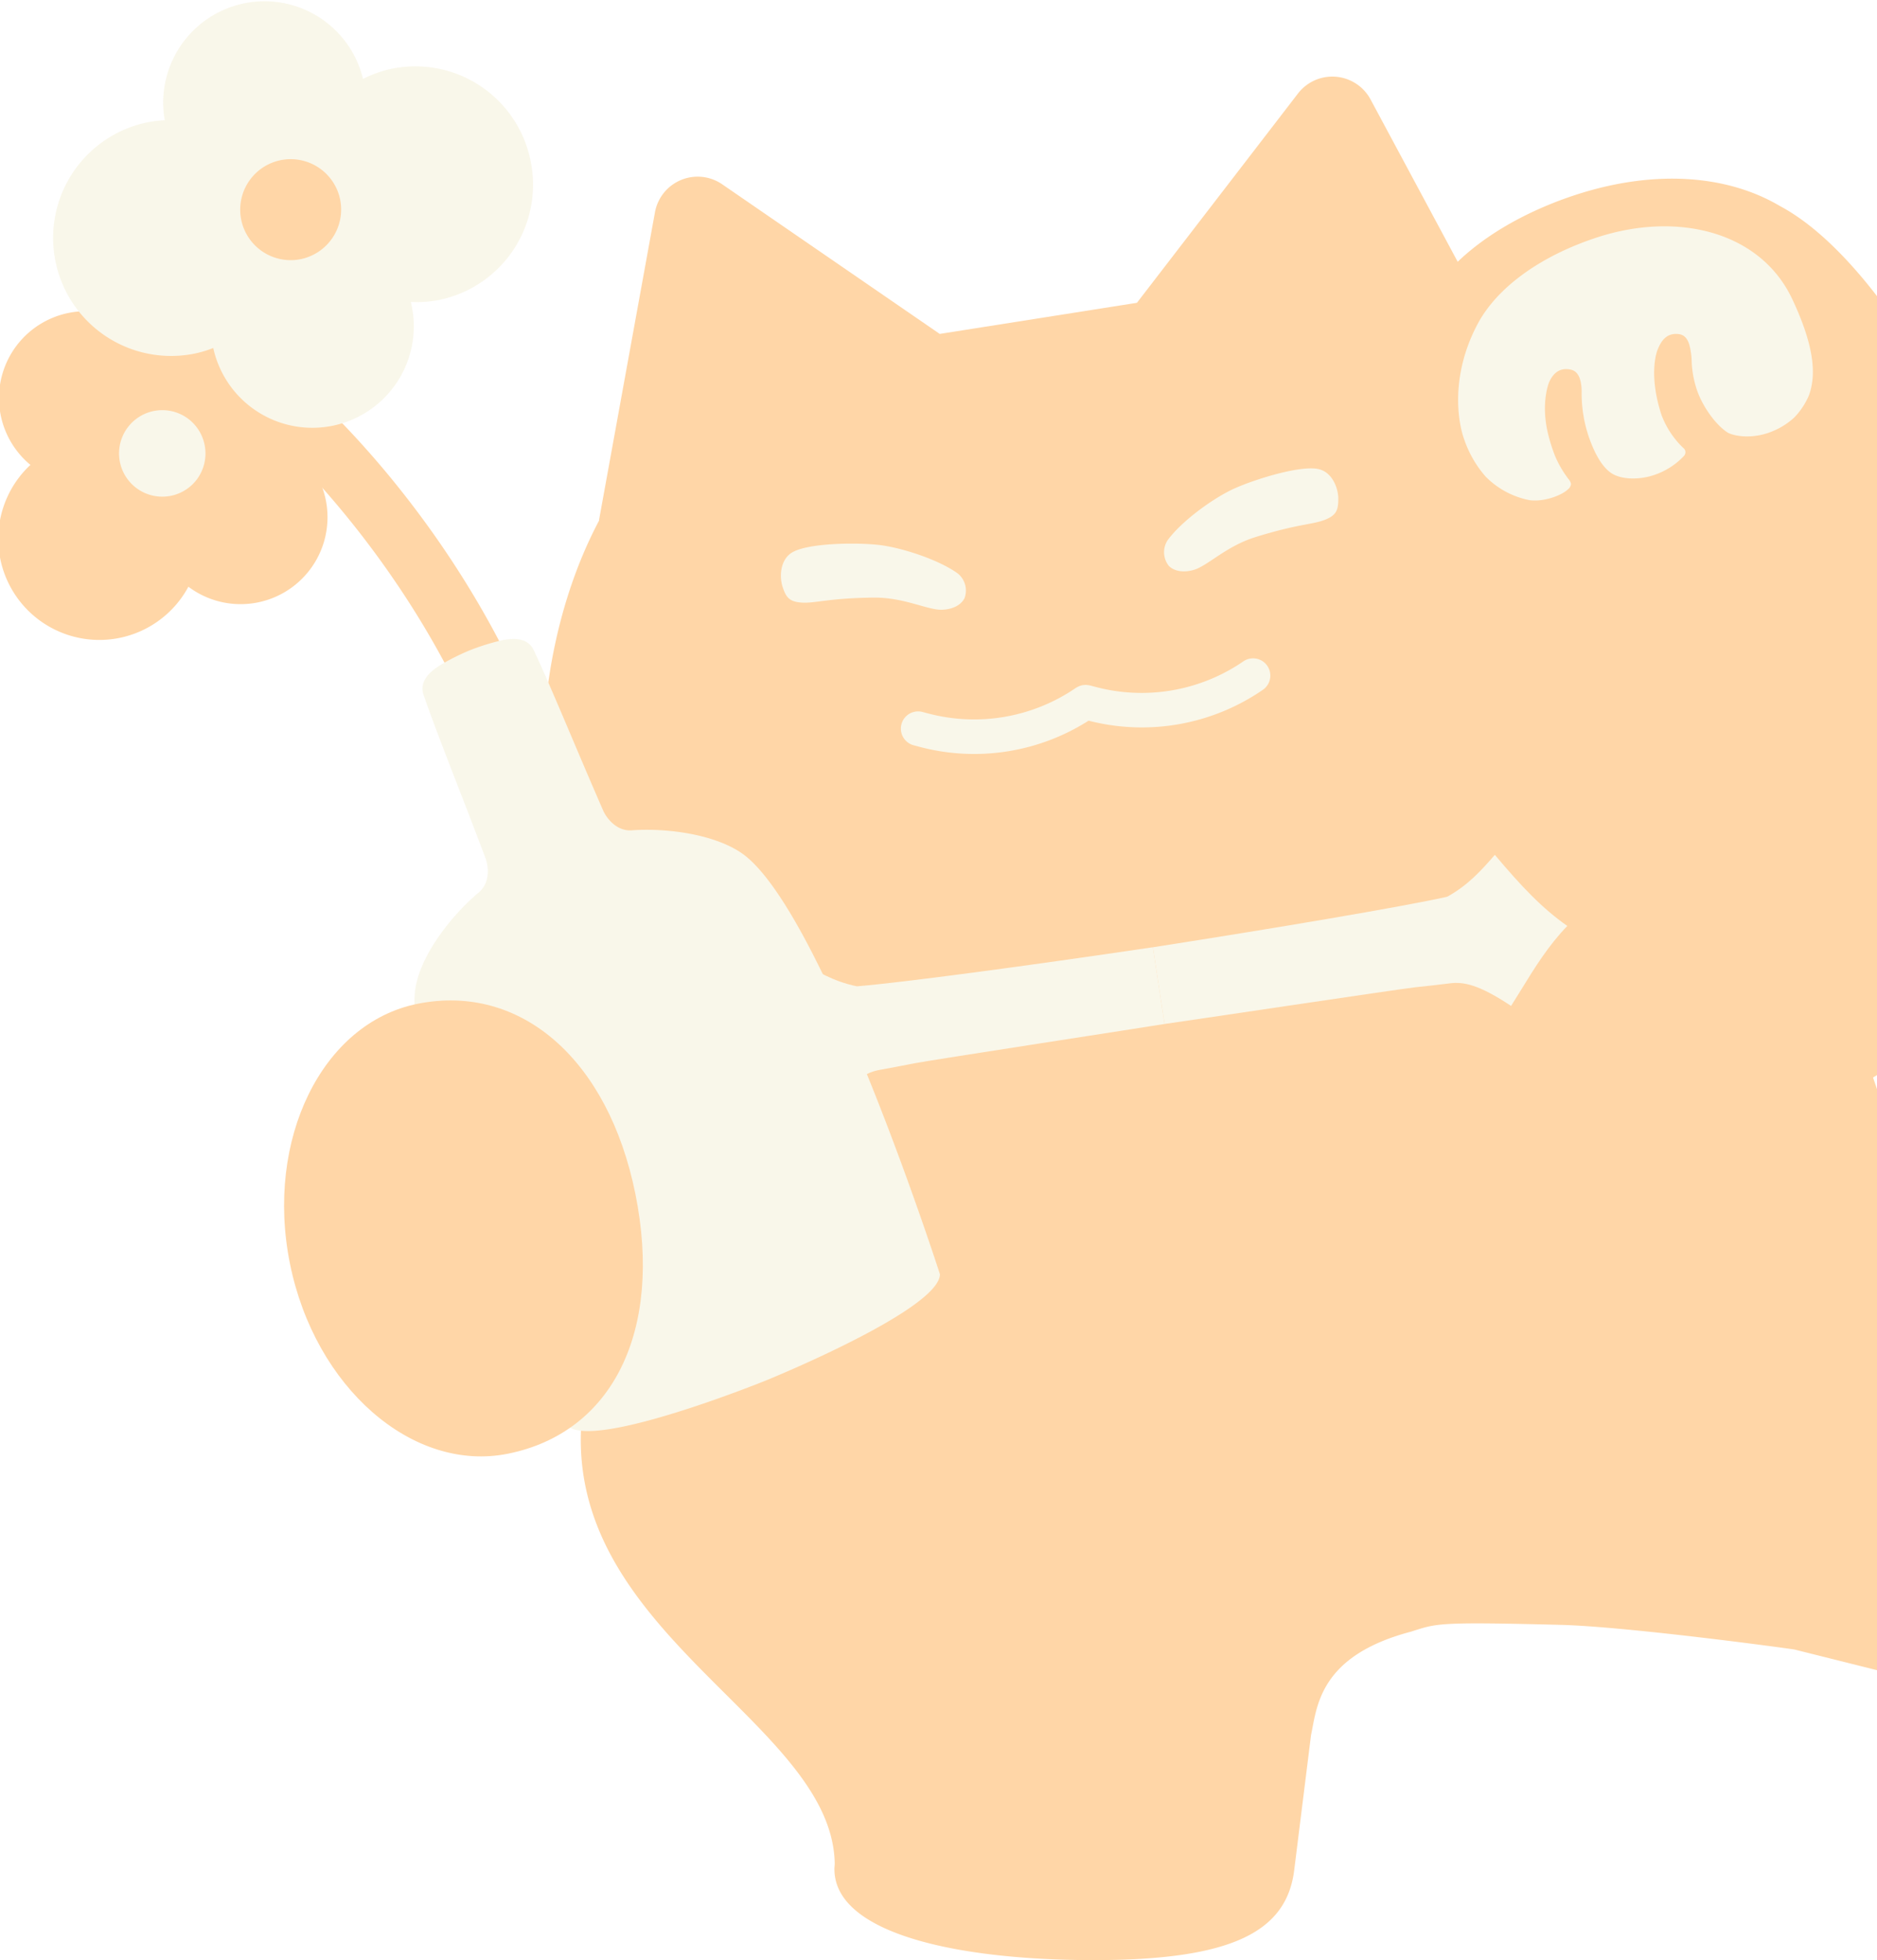
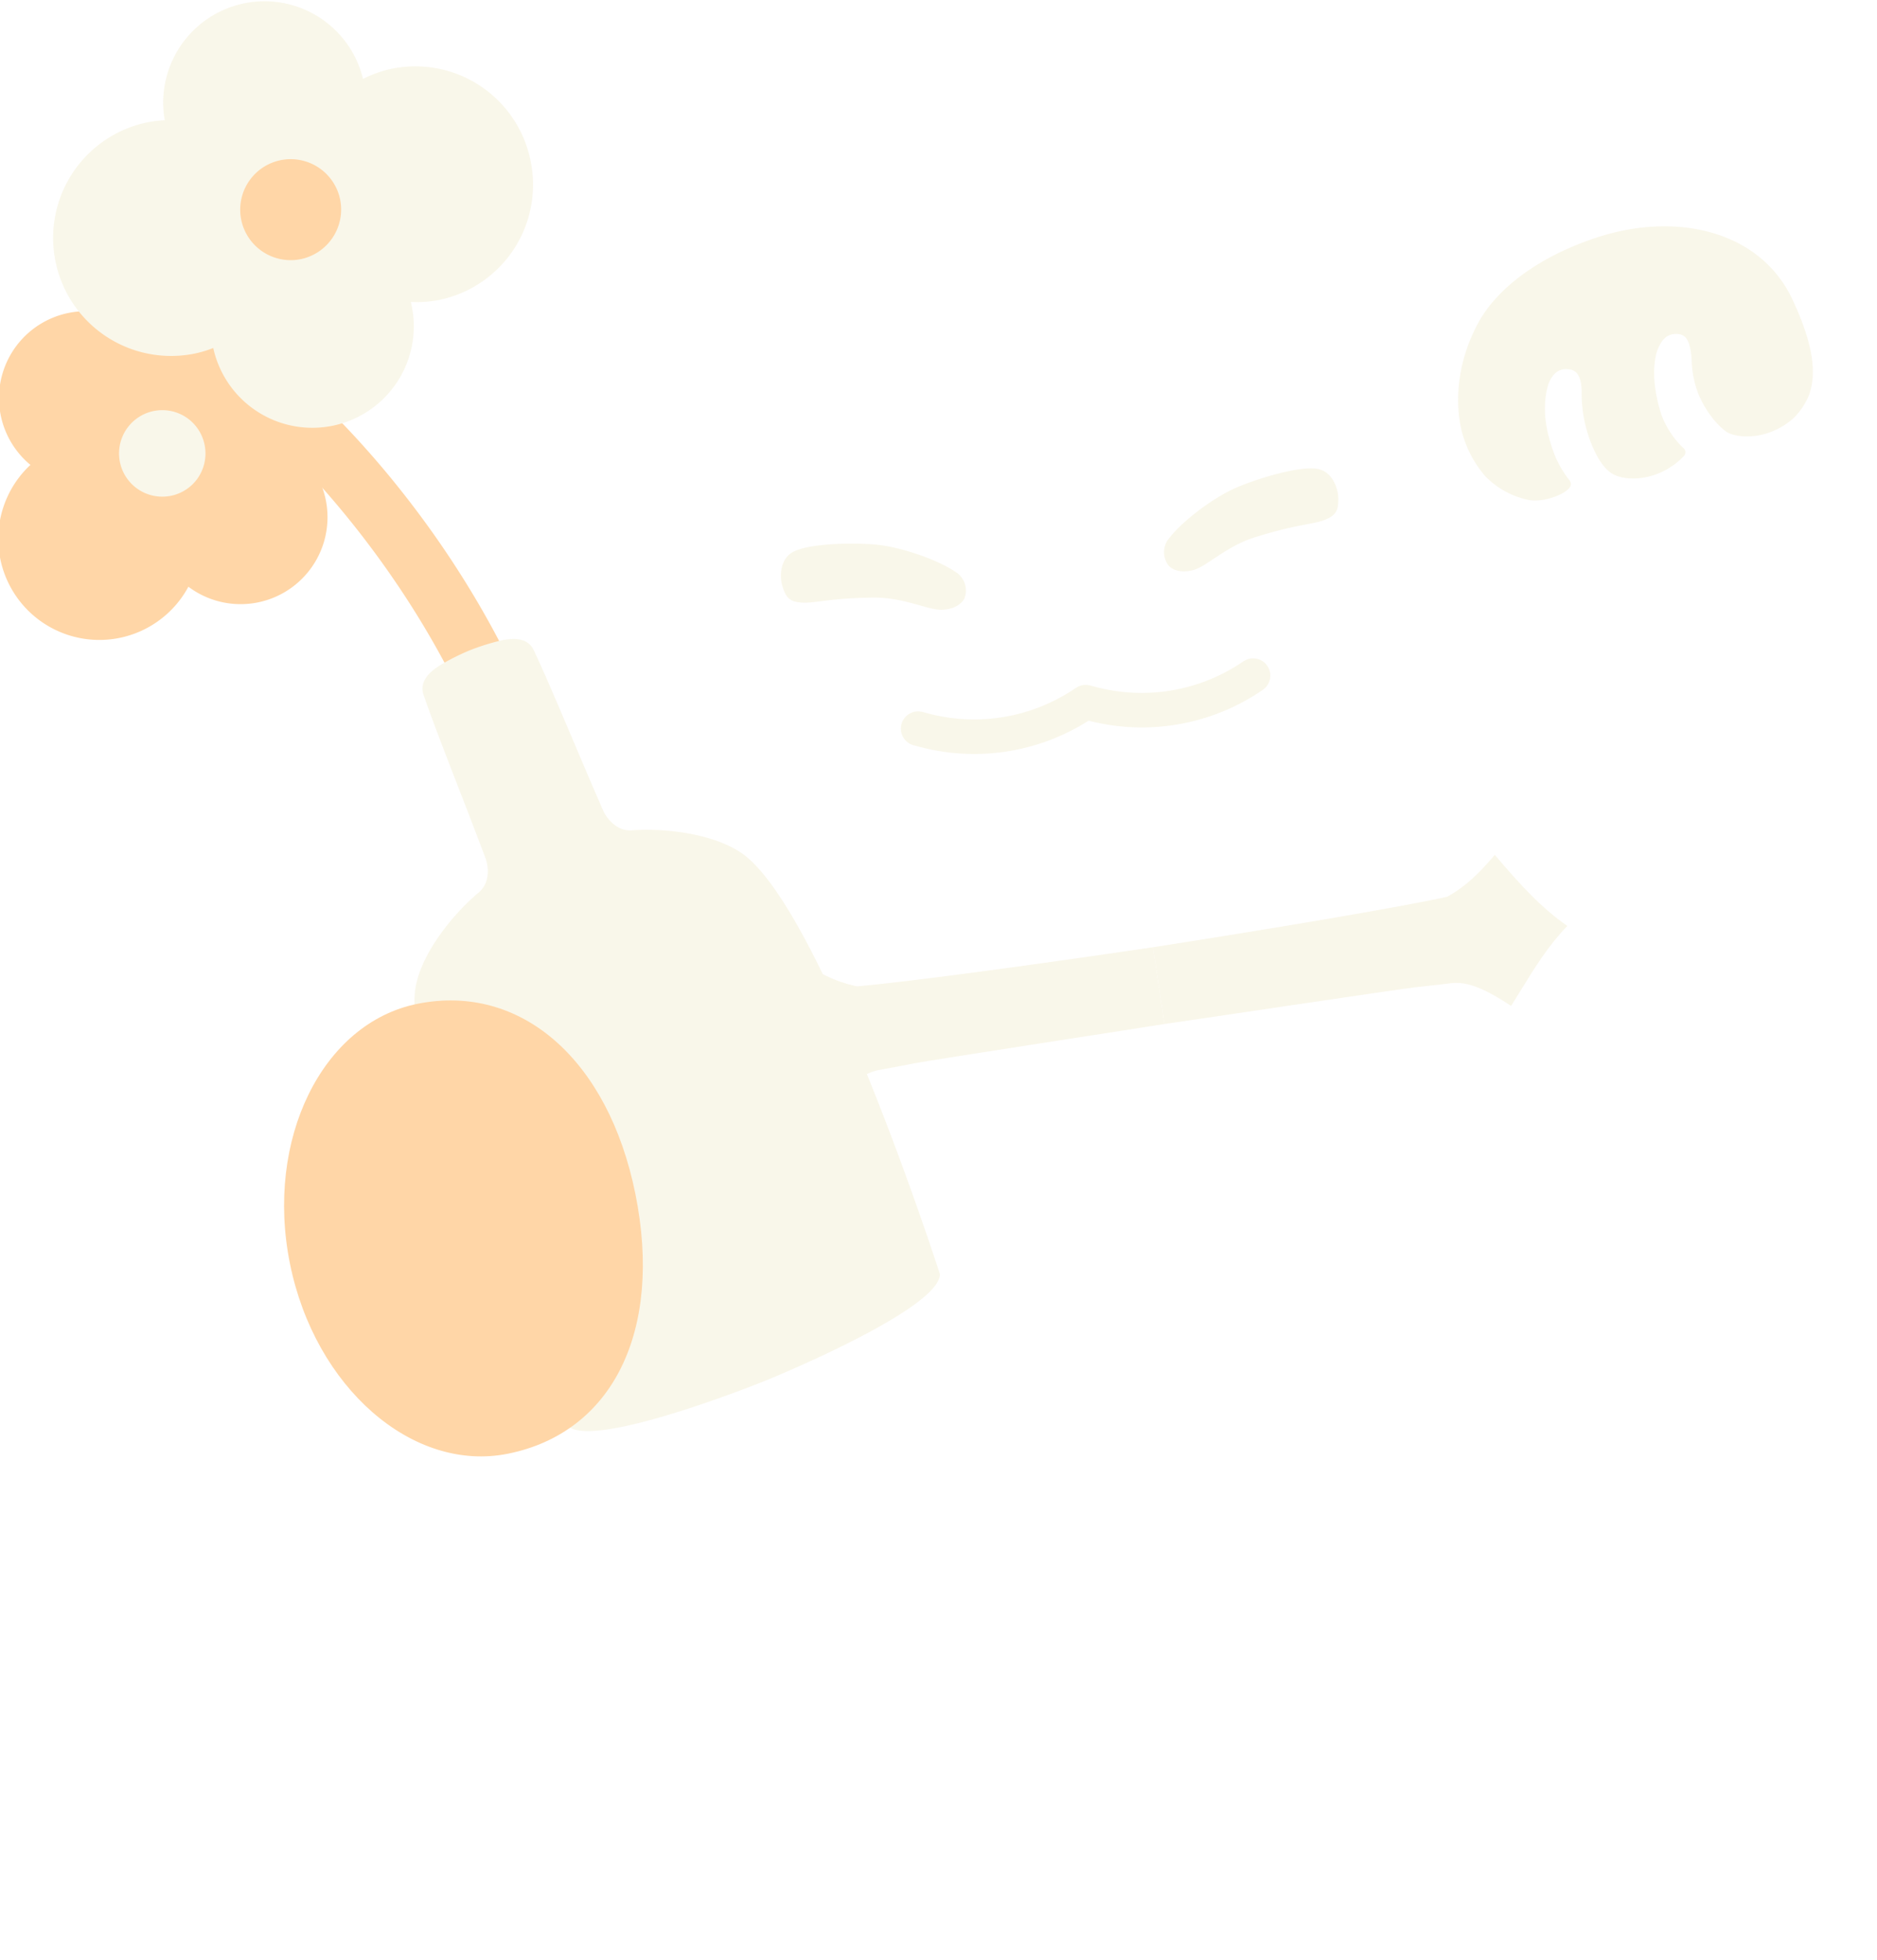
<svg xmlns="http://www.w3.org/2000/svg" viewBox="0 0 408 426" height="426" width="408">
  <defs>
    <clipPath id="clip-path">
      <rect stroke-width="1" stroke="#707070" fill="#fff" transform="translate(1032 396)" height="426" width="408" data-sanitized-data-name="長方形 5345" data-name="長方形 5345" id="長方形_5345" />
    </clipPath>
  </defs>
  <g clip-path="url(#clip-path)" transform="translate(-1032 -396)" data-sanitized-data-name="マスクグループ 3" data-name="マスクグループ 3" id="マスクグループ_3">
    <g opacity="0.347" transform="translate(1031.785 396.32)" data-sanitized-data-name="グループ 30521" data-name="グループ 30521" id="グループ_30521">
-       <path fill="#ff8900" transform="translate(77.602 10.717)" d="M362.349,278.936l-.1-.038h0c-.422-.157-.87-.247-1.3-.422-17.371-7.14-24.884-37.278-31.2-55.342,2.576-1.566,4.5-2.733,5.193-3.19,49.09-32.557,30.743-92.8,25.452-109.037l-1.176-3.644c-6.476-20.134-27.51-61.656-49.669-73.506-11.553-6.837-27.373-8-44.427-2.448-6.735,2.195-17.409,6.651-25.655,14.542L220.5,10.523l-.026-.047a9.43,9.43,0,0,0-15.727-1.188l-35,45.481-20.276,3.2-.39.061-22.2,3.5L79.6,29.018A9.432,9.432,0,0,0,65,34.985l-.009.052L52.853,101.819c-.015.087,0,.175-.012.259-11.757,22.165-13.9,49.1-11.172,66.371,5.426,34.423,14.373,54.46,23.924,71.942-6.086,19.467-11.6,37.345-11.78,37.793-24.43,61.21,49.378,80.969,50.24,115.613.012.428-.061.847-.064,1.269l0,.1c0,13.861,26.214,19.776,56.37,19.776s42.037-6.194,43.6-19.776l3.63-29.128c1.307-6.168,1.767-17.2,21.671-22.462,5.691-1.781,5.306-2.192,32.551-1.493,14.411.37,48.487,4.983,50.839,5.353l18.117,4.532c14.234,3.644,23.365,8.01,34.935-22.259s10.569-45.46-3.347-50.778" data-sanitized-data-name="パス 13441" data-name="パス 13441" id="パス_13441" />
      <path fill="#efe7c2" transform="translate(128.683 93.708)" d="M147.016,50.69a3.747,3.747,0,0,0-5.2-1,39.076,39.076,0,0,1-32.289,5.525l-1.068-.282c-.038-.009-.079-.009-.116-.017-.134-.029-.265-.047-.4-.064-.114-.012-.224-.029-.335-.032s-.25.009-.375.017a3.519,3.519,0,0,0-.352.035,3.092,3.092,0,0,0-.352.084c-.116.032-.236.064-.349.108s-.21.093-.314.143-.236.119-.349.189c-.035.023-.073.035-.108.058a39.1,39.1,0,0,1-32.289,5.525l-1.065-.282a3.746,3.746,0,1,0-1.909,7.245l1.065.282a46.319,46.319,0,0,0,36.946-5.635,46.392,46.392,0,0,0,37.86-6.692,3.746,3.746,0,0,0,1-5.2" data-sanitized-data-name="パス 13442" data-name="パス 13442" id="パス_13442" />
      <path fill="#efe7c2" transform="translate(111.573 77.344)" d="M96.847,46.98c-4.072-2.975-12.167-5.641-17.171-6.217-4.922-.565-15.84-.44-19.066,1.77-2.527,1.732-2.489,5.414-1.863,7.315.6,1.808,1.161,2.986,3.2,3.333,3.336.571,5.682-.85,16.574-.972,6.654-.073,11.757,2.745,14.894,2.64,2.177-.073,4.049-.926,4.867-2.474a4.778,4.778,0,0,0-1.432-5.394" data-sanitized-data-name="パス 13443" data-name="パス 13443" id="パス_13443" />
      <path fill="#efe7c2" transform="translate(166.245 66.61)" d="M87.758,50.5c2.952-4.087,9.83-9.122,14.408-11.212,4.506-2.058,14.935-5.312,18.678-4.206,2.94.867,4.043,4.381,4.031,6.38-.012,1.907-.18,3.2-2.008,4.159-3,1.569-5.667.946-16.064,4.192-6.354,1.985-10.336,6.241-13.349,7.108-2.1.605-4.139.373-5.4-.85a4.776,4.776,0,0,1-.3-5.571" data-sanitized-data-name="パス 13444" data-name="パス 13444" id="パス_13444" />
      <path fill="#efe7c2" transform="translate(164.651 121.743)" d="M88.7,100.471c3.12-.416,51.244-7.629,54.562-7.984,2.861-.309,5.5-.591,7.393-.841,3.065-.408,6.4.279,13.369,4.9.733-1.15,1.464-2.334,2.206-3.542,2.9-4.713,5.894-9.579,10.019-13.838-5.475-3.822-10.01-8.63-15.753-15.45-2.949,3.4-5.836,6.59-10.275,9.058l-.183.07C140.124,75.04,113.115,79.6,86.17,83.8" data-sanitized-data-name="パス 13445" data-name="パス 13445" id="パス_13445" />
      <path fill="#efe7c2" transform="translate(107.278 134.925)" d="M146.072,87.289c-3.1.53-51.2,7.914-54.475,8.561-2.823.556-5.429,1.068-7.309,1.388-3.05.521-6.028,2.166-11.314,8.645-1.042-.879-2.09-1.8-3.158-2.727-4.168-3.638-8.47-7.4-13.672-10.243,4.093-5.274,7-11.209,10.461-19.429,3.822,2.372,7.527,4.564,12.5,5.6l.195.012c10.124-.841,37.269-4.494,64.246-8.485" data-sanitized-data-name="パス 13446" data-name="パス 13446" id="パス_13446" />
      <path fill="#ff8900" transform="translate(37.234 54.452)" d="M80.029,129.479a6.323,6.323,0,0,1-6.092-4.654c-14.12-51.7-51.887-84.9-52.269-85.23a6.32,6.32,0,0,1,8.267-9.562c1.668,1.441,41.027,35.919,56.2,91.459a6.324,6.324,0,0,1-6.1,7.987" data-sanitized-data-name="パス 13447" data-name="パス 13447" id="パス_13447" />
      <path fill="#ff8900" transform="translate(0 37.845)" d="M63.859,59.13c-.061-.049-.128-.084-.192-.134a21.545,21.545,0,0,0,4.005-4A21.975,21.975,0,0,0,32.708,28.366,21.656,21.656,0,0,0,30,33.1,18.871,18.871,0,0,0,6.829,62.87a21.484,21.484,0,0,0-2.4,2.623A21.975,21.975,0,1,0,41.167,89.344,18.893,18.893,0,1,0,63.859,59.13m-26.6,3.5c-.1.134-.183.277-.282.41a22.118,22.118,0,0,0-1.848-1.583c-.448-.343-.917-.646-1.386-.952.14-.169.294-.326.428-.5a18.278,18.278,0,0,0,1.4-2.157c.454.407.914.812,1.406,1.188A22.742,22.742,0,0,0,39.188,60.5a18.742,18.742,0,0,0-1.927,2.131" data-sanitized-data-name="パス 13448" data-name="パス 13448" id="パス_13448" />
      <path fill="#efe7c2" transform="translate(17.058 58.257)" d="M24.071,32.437a9.4,9.4,0,1,0,1.84,13.221,9.438,9.438,0,0,0-1.84-13.221" data-sanitized-data-name="パス 13449" data-name="パス 13449" id="パス_13449" />
      <path fill="#efe7c2" transform="translate(7.839 0)" d="M107.632,34.274a25.549,25.549,0,0,0-30.356-19.6,25.088,25.088,0,0,0-5.99,2.16,22.023,22.023,0,0,0-43.1,8.98,25.3,25.3,0,0,0-4.11.527,25.644,25.644,0,0,0,10.985,50.1,24.993,24.993,0,0,0,3.67-1.135,22.049,22.049,0,1,0,43.009-9.734c-.017-.09-.049-.175-.07-.262a25.244,25.244,0,0,0,6.587-.536,25.551,25.551,0,0,0,19.371-30.5M54.88,48.747a25.547,25.547,0,0,0-.448-2.806c-.14-.646-.329-1.269-.515-1.892.256-.047.509-.07.763-.125a22.164,22.164,0,0,0,2.873-.864c.093.707.2,1.412.352,2.119a26.735,26.735,0,0,0,.859,2.975,22.2,22.2,0,0,0-3.321.44c-.192.044-.373.108-.562.154" data-sanitized-data-name="パス 13450" data-name="パス 13450" id="パス_13450" />
      <path fill="#ff8900" transform="translate(34.403 22.393)" d="M39.7,20.422A10.974,10.974,0,1,0,31.352,33.57,11.013,11.013,0,0,0,39.7,20.422" data-sanitized-data-name="パス 13451" data-name="パス 13451" id="パス_13451" />
      <path fill="#efe7c2" transform="translate(59.278 90.942)" d="M101.944,94.005c-6.232-4.136-16.577-5.347-23.688-4.82-3.231.242-5.464-2.588-6.22-4.317-5.993-13.721-10.965-26.04-15.063-34.8-1.269-2.707-4.232-2.8-7.286-2.1a49.9,49.9,0,0,0-6.666,2.107A49.923,49.923,0,0,0,36.775,53.2c-2.675,1.63-4.736,3.761-3.758,6.587,3.167,9.143,8.188,21.441,13.454,35.456.664,1.767,1.033,5.353-1.45,7.431-5.466,4.579-12.042,12.656-13.625,19.968-4.477,20.649,32.83,95.91,32.83,95.91,5.525,5.49,43.207-9.806,43.207-9.806s37.683-15.3,37.817-23.082c0,0-25.7-79.97-43.306-91.66" data-sanitized-data-name="パス 13452" data-name="パス 13452" id="パス_13452" />
      <path fill="#ff8900" transform="translate(40.675 142.514)" d="M69.955,173.089c-20.7,4.171-41.964-14.365-47.393-41.321s6.995-52.274,27.7-56.446c22.457-4.523,41.5,12.08,47.393,41.321,5.982,29.7-4.89,51.852-27.7,56.446" data-sanitized-data-name="パス 13453" data-name="パス 13453" id="パス_13453" />
      <path fill="#efe7c2" transform="translate(208.203 32.077)" d="M181.629,32.687c-6.965-14.877-25.085-19.153-42.424-13.5-12.327,4.017-21.81,10.895-26.031,18.876-6.06,11.465-4.162,21.545-2.911,24.974a24.01,24.01,0,0,0,4.634,8.092,18.266,18.266,0,0,0,9.582,5.17c3.074.431,7-1.025,8.363-2.358a1.7,1.7,0,0,0,.652-1.161,2.036,2.036,0,0,0-.44-.94,22.484,22.484,0,0,1-3.1-5.335,38.162,38.162,0,0,1-1.519-4.931c-1.453-6.343.154-10.586.338-10.979.975-2.1,2.428-3.135,4.683-2.66,1.816.381,2.329,2.512,2.358,4.727a29.266,29.266,0,0,0,1.95,10.965c.963,2.506,2.381,5.283,4.34,6.686,2.2,1.578,6.107,1.569,9.1.635a15.735,15.735,0,0,0,6.8-4.212,1.183,1.183,0,0,0-.137-1.816,19.277,19.277,0,0,1-4.689-7.108c-2.5-7.585-1.49-12.595-.867-14.178.783-1.979,1.968-3.7,4.506-3.435,1.144.116,1.915.777,2.387,2.273a15.293,15.293,0,0,1,.53,3.822,21.767,21.767,0,0,0,.943,5.452c.946,3.283,3.694,7.673,6.7,9.754,1.156.8,5.469,1.79,10.231-.3a15.771,15.771,0,0,0,4.442-2.887,15.834,15.834,0,0,0,3.173-4.806c1.525-4.264,1.356-10.249-3.592-20.818" data-sanitized-data-name="パス 13454" data-name="パス 13454" id="パス_13454" />
    </g>
  </g>
</svg>